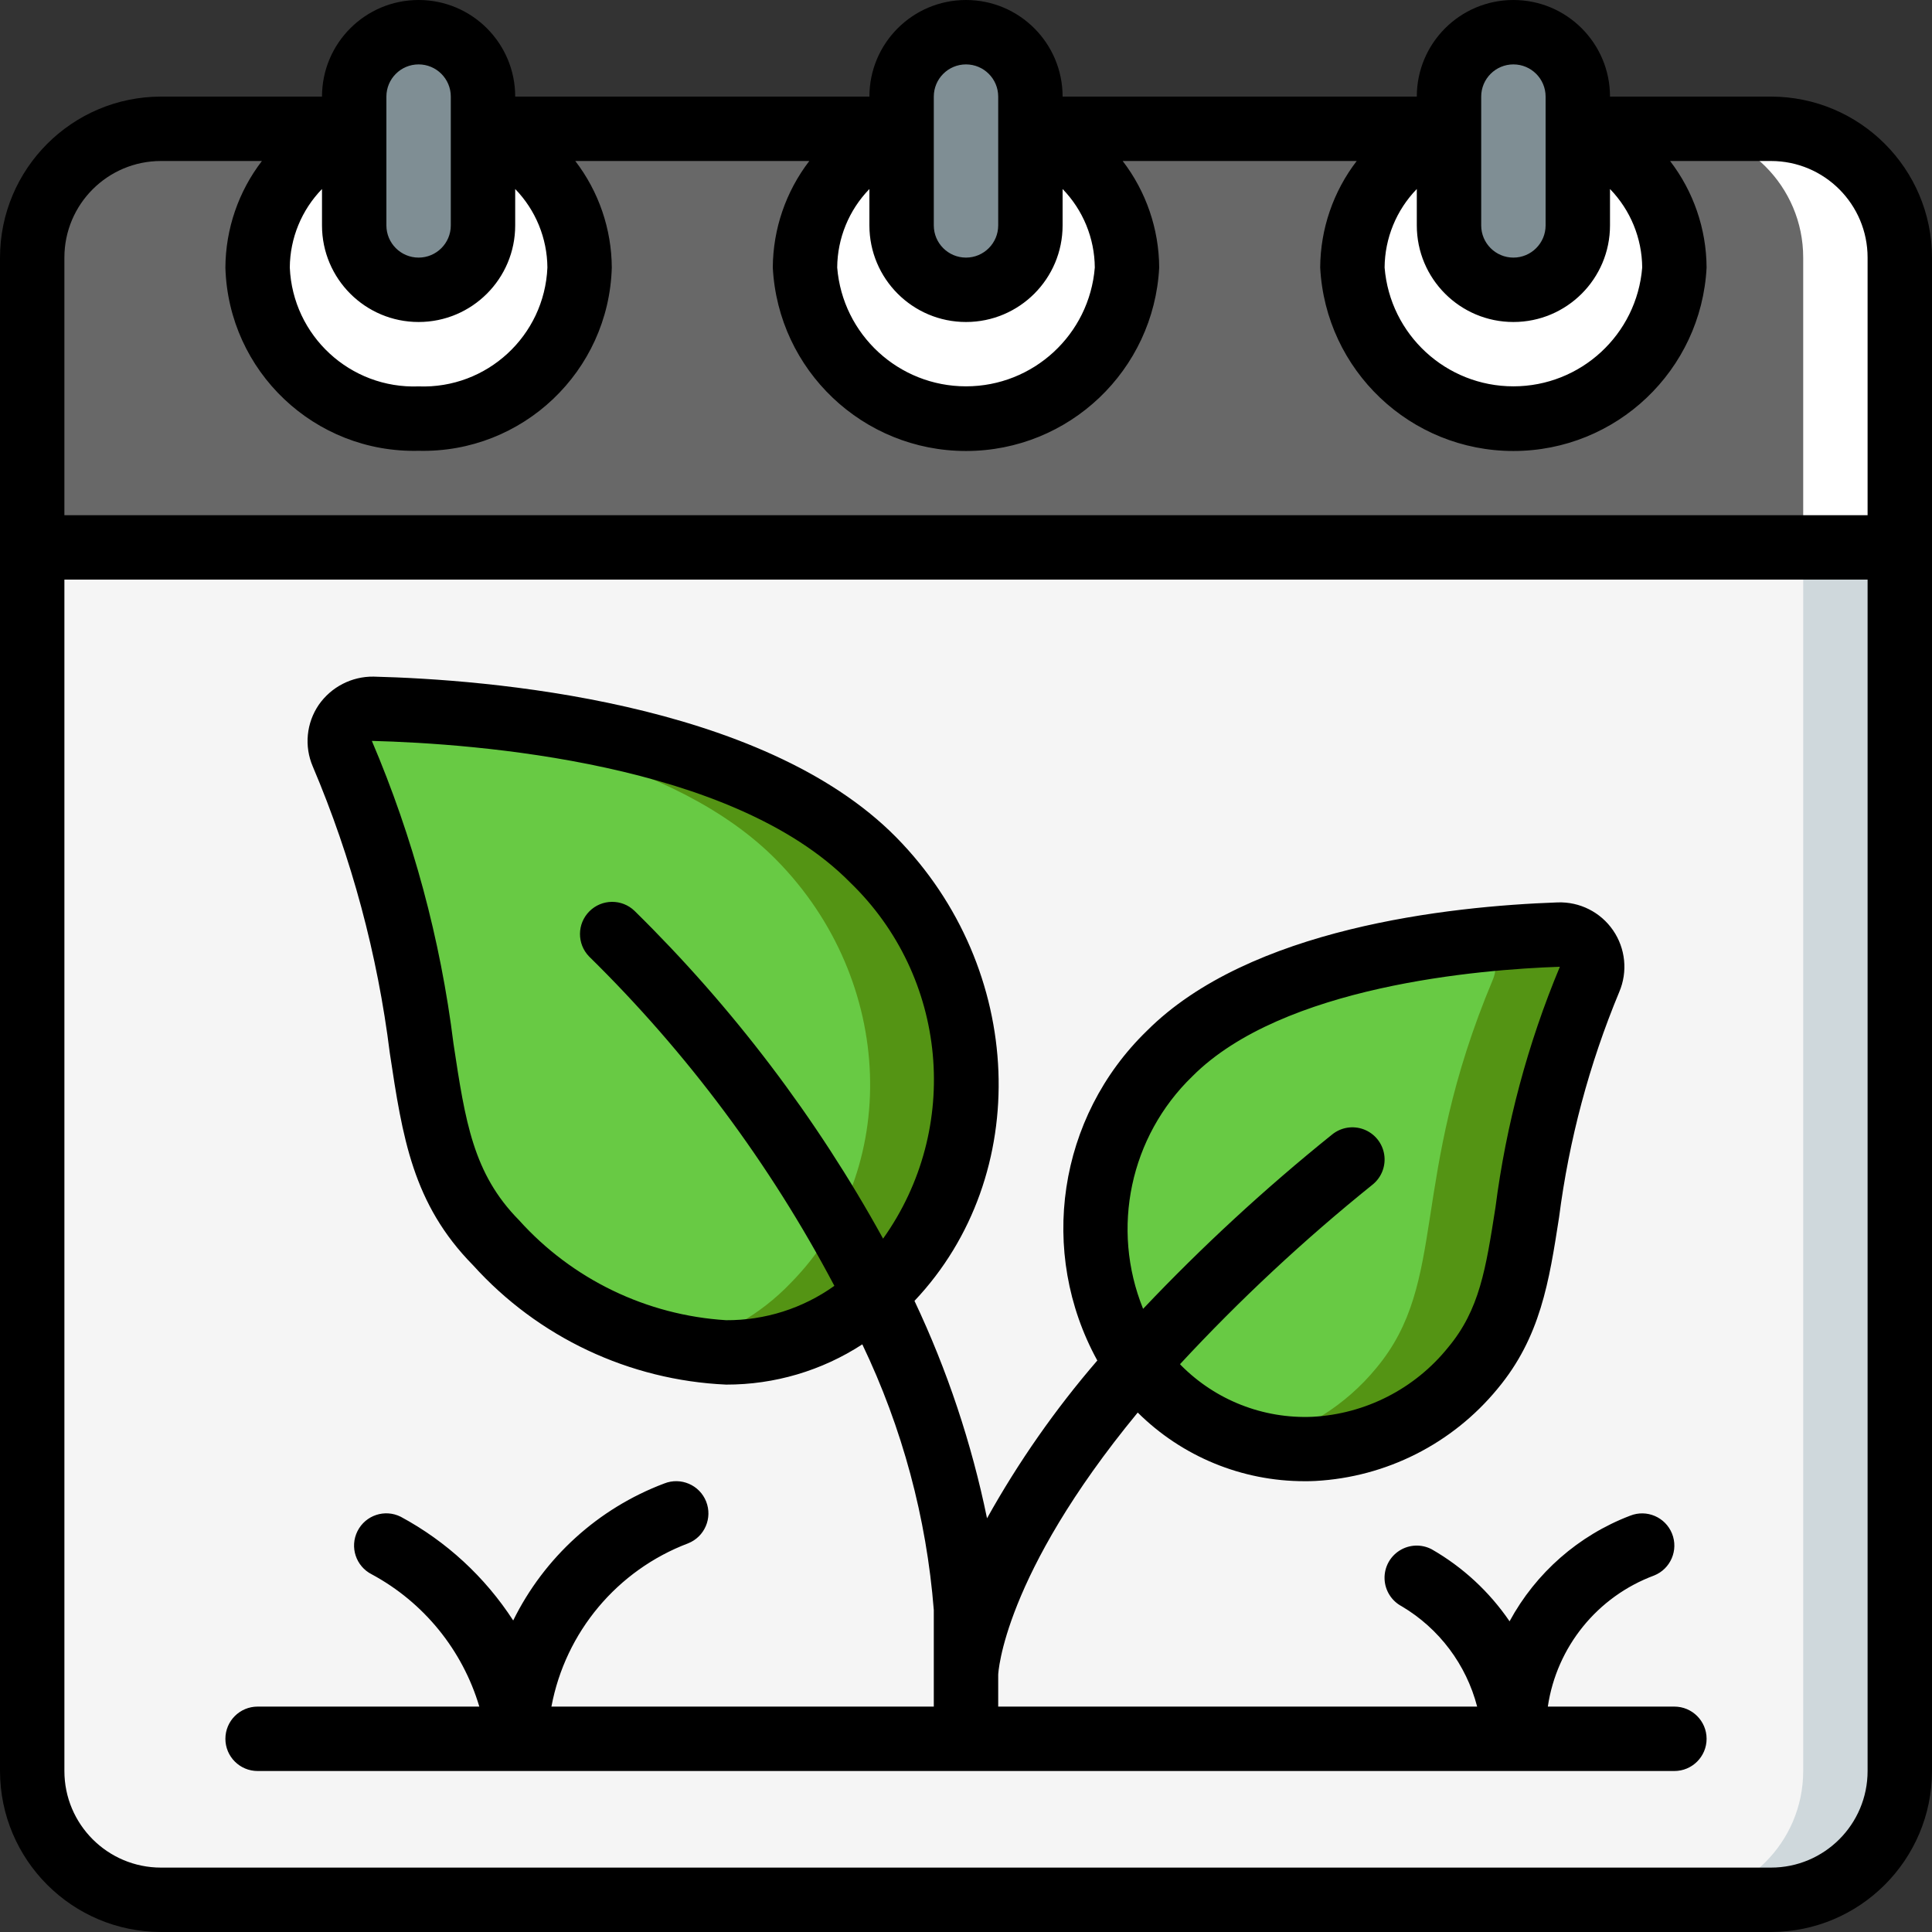
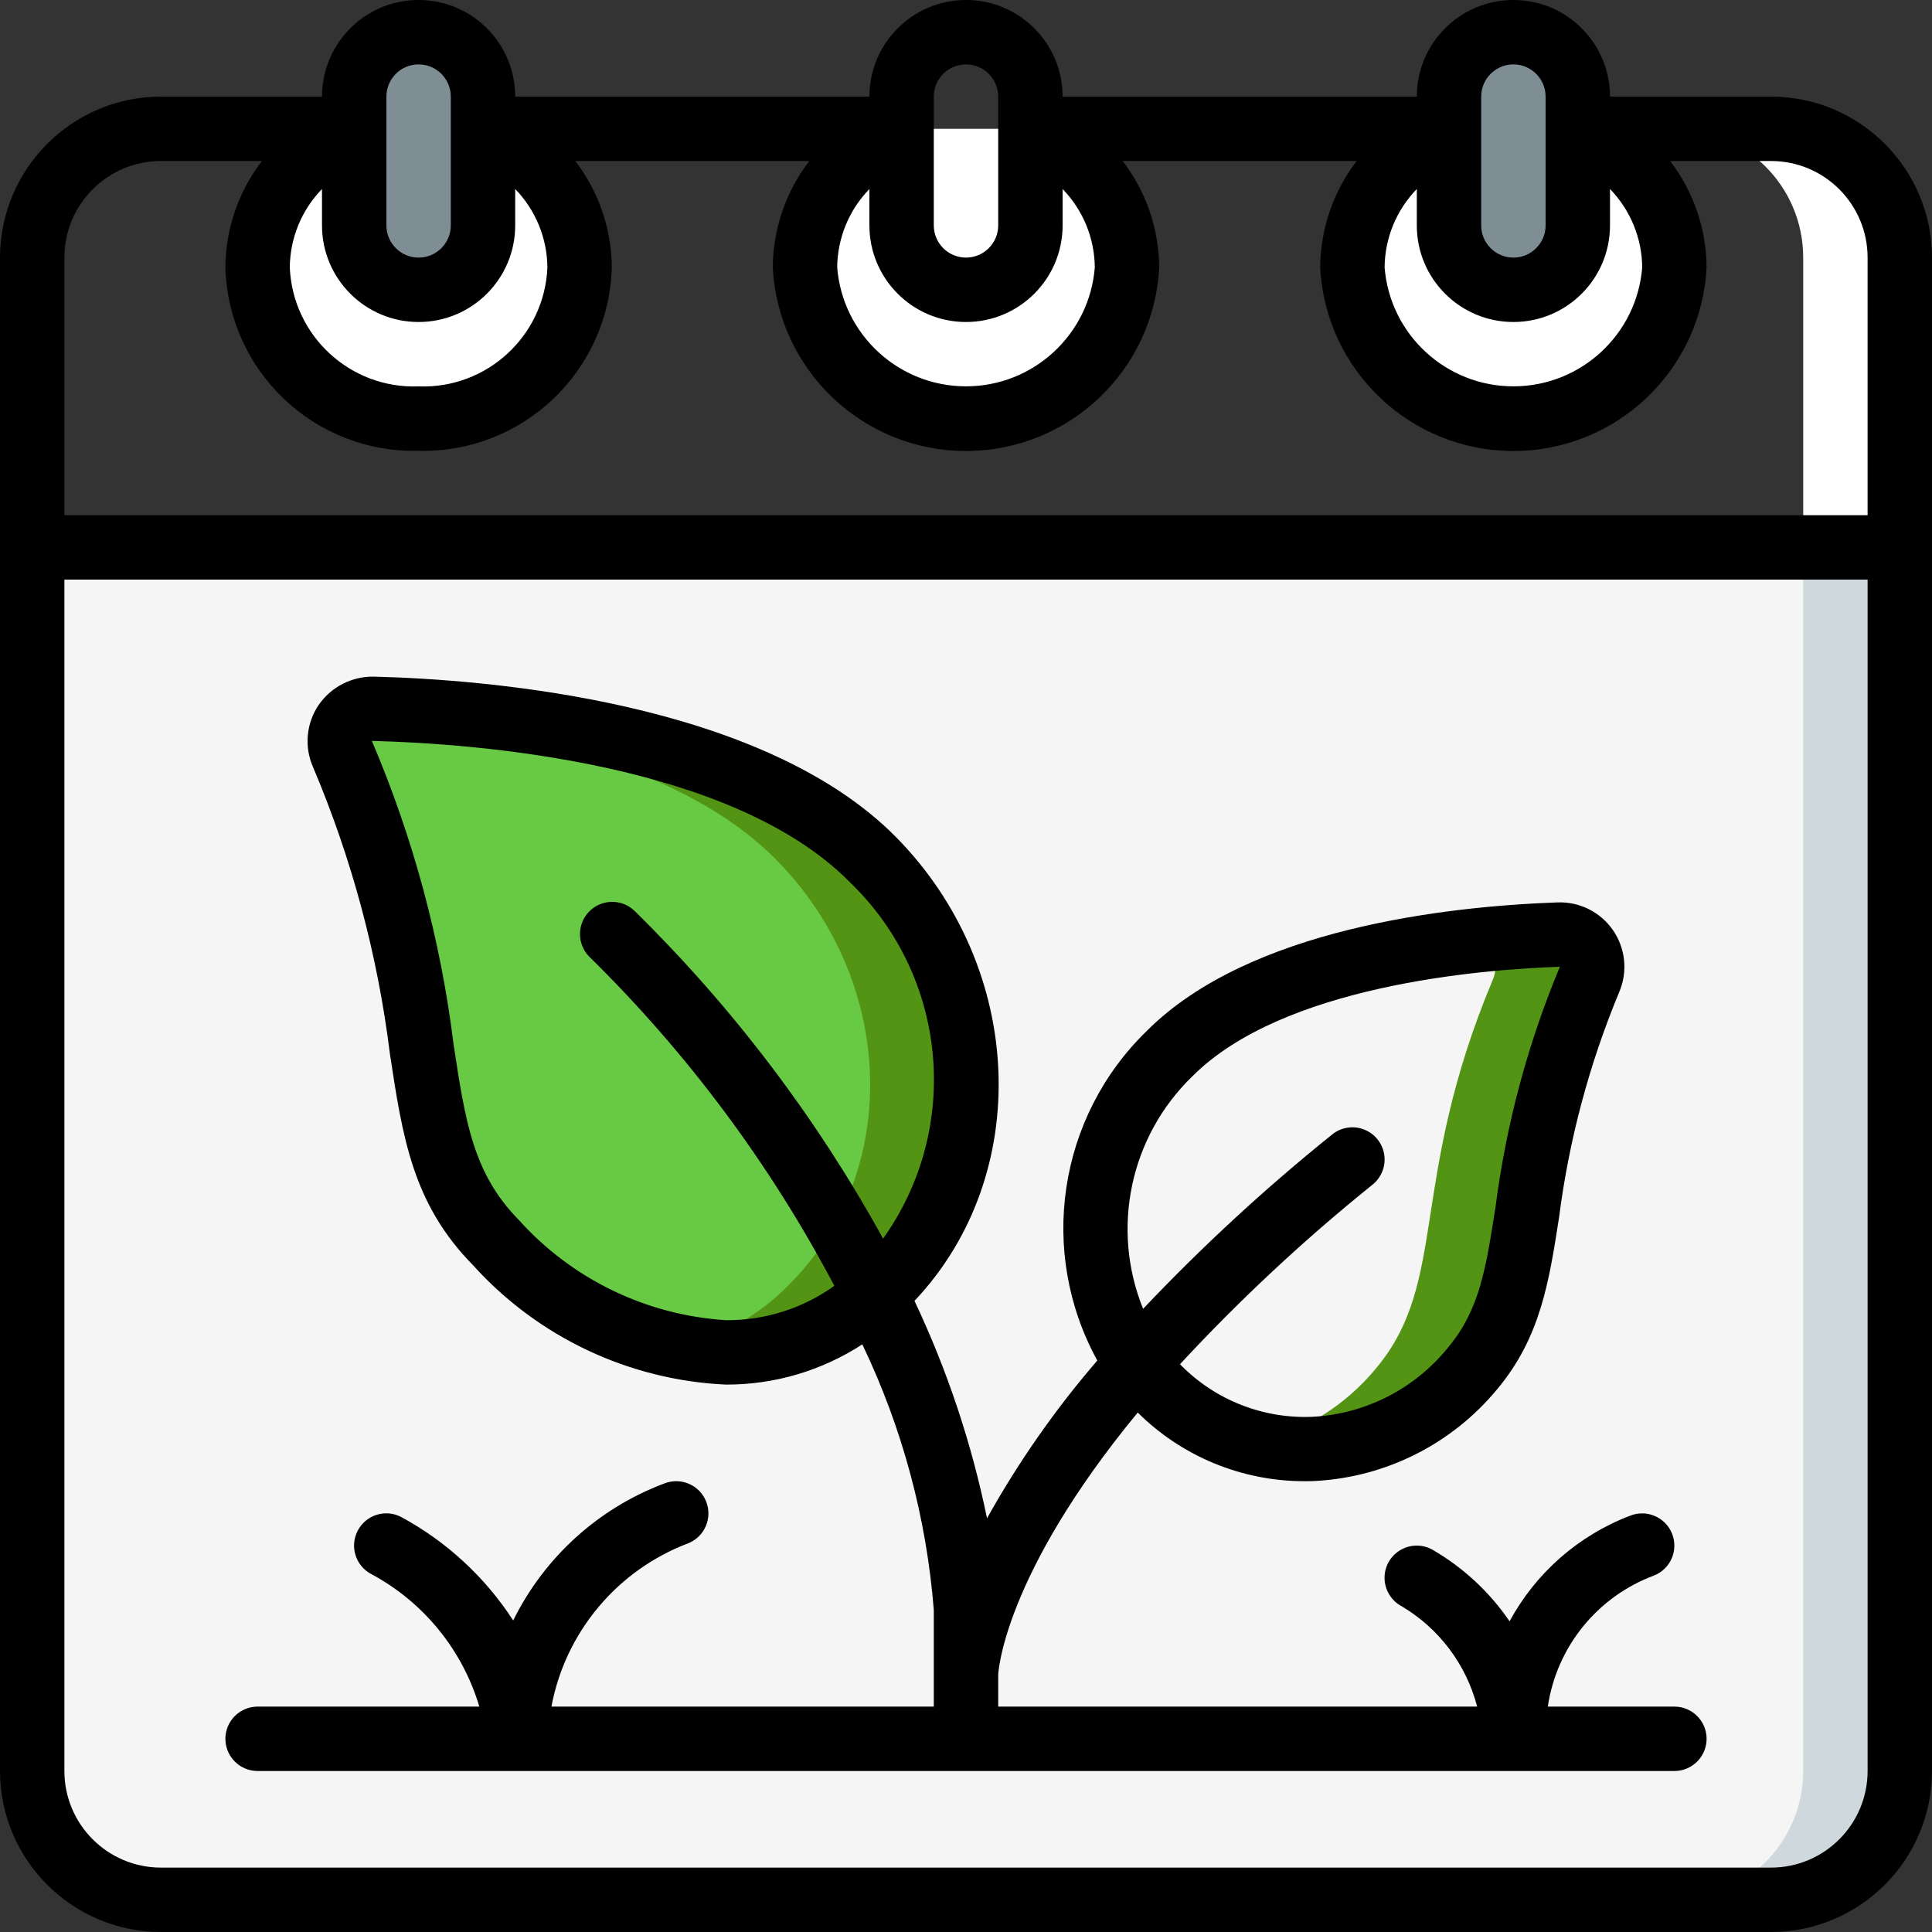
<svg xmlns="http://www.w3.org/2000/svg" version="1.1" width="512" height="512" x="0" y="0" viewBox="0 0 60 60" style="enable-background:new 0 0 512 512" xml:space="preserve" class="">
  <rect x="0" y="0" width="60" height="60" fill="#333333" stroke="none" />
  <g>
    <g id="Page-1" fill="none" fill-rule="evenodd">
      <g id="051---Spring-Season" fill-rule="nonzero" fill="none">
-         <path id="Shape" d="m59 8v9h-58v-9c0-2.209 1.791-4 4-4h50c2.209 0 4 1.791 4 4z" fill="#686868" data-original="#f44335" class="" />
        <path id="Shape" d="m55 4h-3c2.209 0 4 1.791 4 4v9h3v-9c0-2.209-1.791-4-4-4z" fill="#FFFFFF" data-original="#c81e1e" class="" />
        <path id="Shape" d="m59 17v38c0 2.209-1.791 4-4 4h-50c-2.209 0-4-1.791-4-4v-38z" fill="#F5F5F5" data-original="#f5f5f5" class="" />
        <path id="Shape" d="m56 17v38c0 2.209-1.791 4-4 4h3c2.209 0 4-1.791 4-4v-38z" fill="#CFD8DC" data-original="#cfd8dc" class="" />
        <path id="Shape" d="m27.556 39.844c-3.44 3.493-8.456 2.5-12.151-1.251-3.166-3.213-1.279-6.993-4.773-15.184-.137-.313-.104-.675.087-.959.191-.284.513-.45.855-.441 3.441.089 11.634.729 15.538 4.693 3.696 3.756 3.896 9.638.444 13.142z" fill="#68CA44" data-original="#60a917" class="" />
        <path id="Shape" d="m27.112 26.706c-3.9-3.964-12.1-4.6-15.538-4.693-.184-.005-.365.042-.523.135 3.985.329 9.915 1.363 13.061 4.558 3.7 3.752 3.9 9.634.444 13.138-.952.996-2.177 1.689-3.521 1.993 2.373.527 4.848-.23 6.521-1.993 3.452-3.504 3.252-9.386-.444-13.138z" fill="#549414" data-original="#549414" class="" />
-         <path id="Shape" d="m35.969 43.1c1.328 1.317 3.155 2.004 5.022 1.888 1.867-.116 3.595-1.024 4.749-2.496 2.256-2.707.985-5.79 3.625-12.073.136-.315.101-.678-.093-.961s-.52-.447-.863-.434c-2.914.1-9.085.686-12.085 3.7-2.948 2.774-3.106 7.407-.355 10.376z" fill="#68CA44" data-original="#60a917" class="" />
        <path id="Shape" d="m48.409 29.02c-.661.024-1.495.074-2.417.17.404.265.561.78.373 1.225-2.64 6.285-1.365 9.366-3.625 12.073-.955 1.162-2.263 1.979-3.726 2.329 2.503.577 5.116-.327 6.726-2.329 2.256-2.707.985-5.79 3.625-12.073.136-.315.101-.678-.093-.961s-.52-.447-.863-.434z" fill="#549414" data-original="#549414" class="" />
        <g fill="#C81E1E">
          <path id="Shape" d="m49 4c1.78.696 2.964 2.397 3 4.308-.167 2.639-2.356 4.694-5 4.694s-4.833-2.055-5-4.694c.036-1.911 1.22-3.612 3-4.308z" fill="#FFFFFF" data-original="#c81e1e" class="" />
          <path id="Shape" d="m15 4c1.78.696 2.964 2.397 3 4.308-.089 2.675-2.325 4.773-5 4.692-2.675.081-4.911-2.017-5-4.692.036-1.911 1.22-3.612 3-4.308z" fill="#FFFFFF" data-original="#c81e1e" class="" />
          <path id="Shape" d="m32 4c1.78.696 2.964 2.397 3 4.308-.167 2.639-2.356 4.694-5 4.694s-4.833-2.055-5-4.694c.036-1.911 1.22-3.612 3-4.308z" fill="#FFFFFF" data-original="#c81e1e" class="" />
        </g>
        <rect id="Rectangle-path" fill="#7F8E94" height="8" rx="2" width="4" x="45" y="1" data-original="#7f8e94" class="" />
        <rect id="Rectangle-path" fill="#7F8E94" height="8" rx="2" width="4" x="11" y="1" data-original="#7f8e94" class="" />
-         <rect id="Rectangle-path" fill="#7F8E94" height="8" rx="2" width="4" x="28" y="1" data-original="#7f8e94" class="" />
        <path id="Shape" d="m55 3h-5c-0-1.657-1.343-3-3-3s-3 1.343-3 3h-11c0-1.657-1.343-3-3-3s-3 1.343-3 3h-11c0-1.657-1.343-3-3-3s-3 1.343-3 3h-5c-2.76.003-4.997 2.24-5 5v47c.003 2.76 2.24 4.997 5 5h50c2.76-.003 4.997-2.24 5-5v-47c-.003-2.76-2.24-4.997-5-5zm-11 2.87v1.13c0 1.657 1.343 3 3 3s3-1.343 3-3v-1.13c.635.654.993 1.527 1 2.438-.168 2.084-1.909 3.69-4 3.69s-3.832-1.606-4-3.69c.007-.911.365-1.784 1-2.438zm2-2.87c0-.552.448-1 1-1s1 .448 1 1v4c0 .552-.448 1-1 1s-1-.448-1-1zm-19 2.87v1.13c0 1.657 1.343 3 3 3s3-1.343 3-3v-1.13c.635.654.993 1.527 1 2.438-.168 2.084-1.909 3.69-4 3.69s-3.832-1.606-4-3.69c.007-.911.365-1.784 1-2.438zm2-2.87c0-.552.448-1 1-1s1 .448 1 1v4c0 .552-.448 1-1 1s-1-.448-1-1zm-19 2.87v1.13c0 1.657 1.343 3 3 3s3-1.343 3-3v-1.13c.635.654.993 1.527 1 2.438-.09 2.122-1.878 3.772-4 3.692-2.122.08-3.91-1.57-4-3.692.007-.911.365-1.784 1-2.438zm2-2.87c0-.552.448-1 1-1s1 .448 1 1v4c0 .552-.448 1-1 1s-1-.448-1-1zm-7 2h3.134c-.729.949-1.127 2.111-1.134 3.308.091 3.226 2.774 5.771 6 5.692 3.226.079 5.909-2.466 6-5.692-.007-1.197-.405-2.359-1.134-3.308h7.268c-.729.949-1.127 2.111-1.134 3.308.165 3.193 2.802 5.698 6 5.698s5.835-2.505 6-5.698c-.007-1.197-.405-2.359-1.134-3.308h7.268c-.729.949-1.127 2.111-1.134 3.308.165 3.193 2.802 5.698 6 5.698s5.835-2.505 6-5.698c-.007-1.197-.405-2.359-1.134-3.308h3.134c1.657 0 3 1.343 3 3v8h-56v-8c0-1.657 1.343-3 3-3zm50 53h-50c-1.657 0-3-1.343-3-3v-37h56v37c0 1.657-1.343 3-3 3z" fill="#000000" data-original="#000000" class="" />
        <path id="Shape" d="m52 53h-3.931c.275-1.857 1.54-3.417 3.3-4.071.513-.205.763-.787.558-1.3s-.787-.763-1.3-.558c-1.601.61-2.93 1.774-3.746 3.28-.627-.919-1.454-1.684-2.419-2.237-.317-.166-.697-.15-.999.041-.302.191-.479.529-.464.886.015.357.219.679.535.845 1.16.689 2.001 1.808 2.34 3.114h-14.874v-.988c0-.042.147-3.066 4.333-8.144 1.377 1.367 3.238 2.133 5.178 2.132.112 0 .224 0 .337-.007 2.205-.119 4.258-1.158 5.66-2.864 1.333-1.6 1.6-3.325 1.91-5.322.309-2.406.937-4.76 1.869-7 .268-.629.196-1.352-.192-1.916-.388-.564-1.036-.89-1.72-.866-3.4.12-9.578.8-12.76 3.991-2.759 2.676-3.388 6.867-1.537 10.236-1.305 1.513-2.452 3.155-3.425 4.9-.479-2.332-1.235-4.599-2.253-6.752 3.688-3.9 3.453-10.314-.57-14.4-4.174-4.23-12.741-4.9-16.23-4.987-.677-.008-1.313.32-1.7.875-.385.564-.456 1.284-.188 1.912 1.207 2.843 2.013 5.841 2.394 8.906.395 2.615.707 4.68 2.586 6.588 2.019 2.236 4.849 3.571 7.859 3.706 1.501.003 2.971-.431 4.229-1.25 1.241 2.59 1.994 5.387 2.22 8.25v3h-11.875c.434-2.315 2.044-4.237 4.247-5.071.513-.205.762-.788.557-1.301-.205-.513-.788-.762-1.301-.557-2.047.771-3.723 2.292-4.69 4.254-.875-1.35-2.075-2.457-3.491-3.22-.494-.249-1.095-.05-1.344.444s-.05 1.095.444 1.344c1.614.871 2.816 2.349 3.339 4.107h-6.886c-.552 0-1 .448-1 1s.448 1 1 1h44c.552 0 1-.448 1-1s-.448-1-1-1zm-29.449-12c-2.469-.153-4.78-1.269-6.434-3.108-1.423-1.445-1.666-3.051-2.034-5.483-.402-3.236-1.256-6.4-2.535-9.4 3.247.084 11.194.679 14.852 4.395 3.035 2.925 3.471 7.63 1.025 11.063-2.065-3.749-4.665-7.178-7.718-10.178-.392-.379-1.016-.374-1.402.012s-.391 1.009-.012 1.402c3.052 2.996 5.623 6.447 7.619 10.23-.98.701-2.156 1.074-3.361 1.067zm14.481-7.576c2.8-2.809 8.913-3.317 11.411-3.4-.998 2.39-1.67 4.904-2 7.473-.3 1.912-.492 3.175-1.47 4.348-1.034 1.285-2.566 2.068-4.213 2.155-1.526.066-3.008-.515-4.083-1.6-.011-.011-.02-.024-.03-.035 1.857-2.003 3.857-3.868 5.985-5.58.277-.226.412-.582.355-.935-.057-.353-.298-.648-.632-.775s-.71-.066-.987.16c-2.076 1.67-4.036 3.478-5.868 5.412-1.01-2.495-.404-5.353 1.532-7.223z" fill="#000000" data-original="#000000" class="" />
      </g>
    </g>
  </g>
</svg>